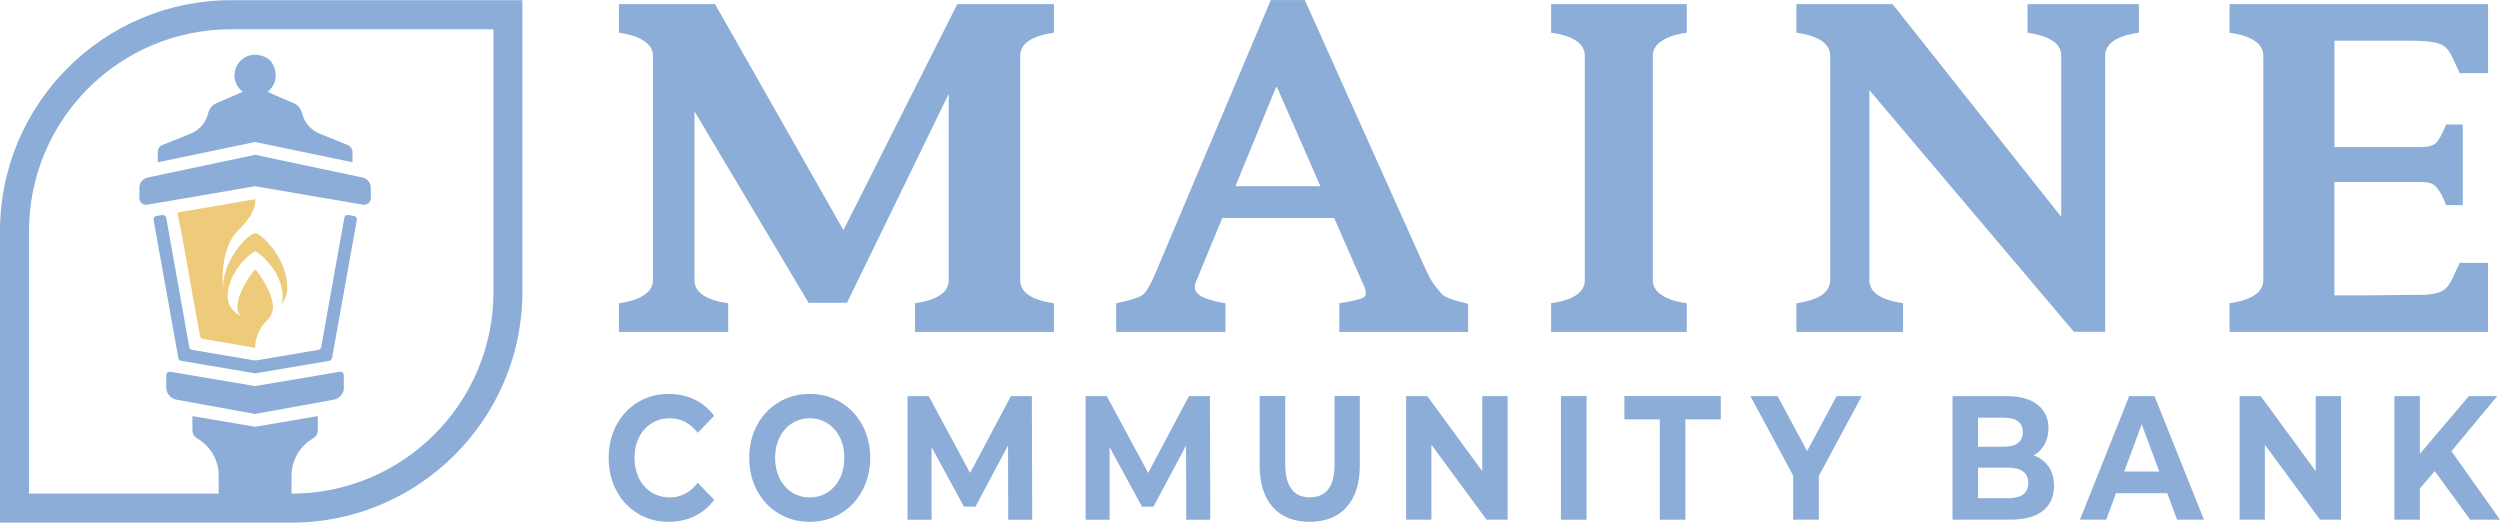
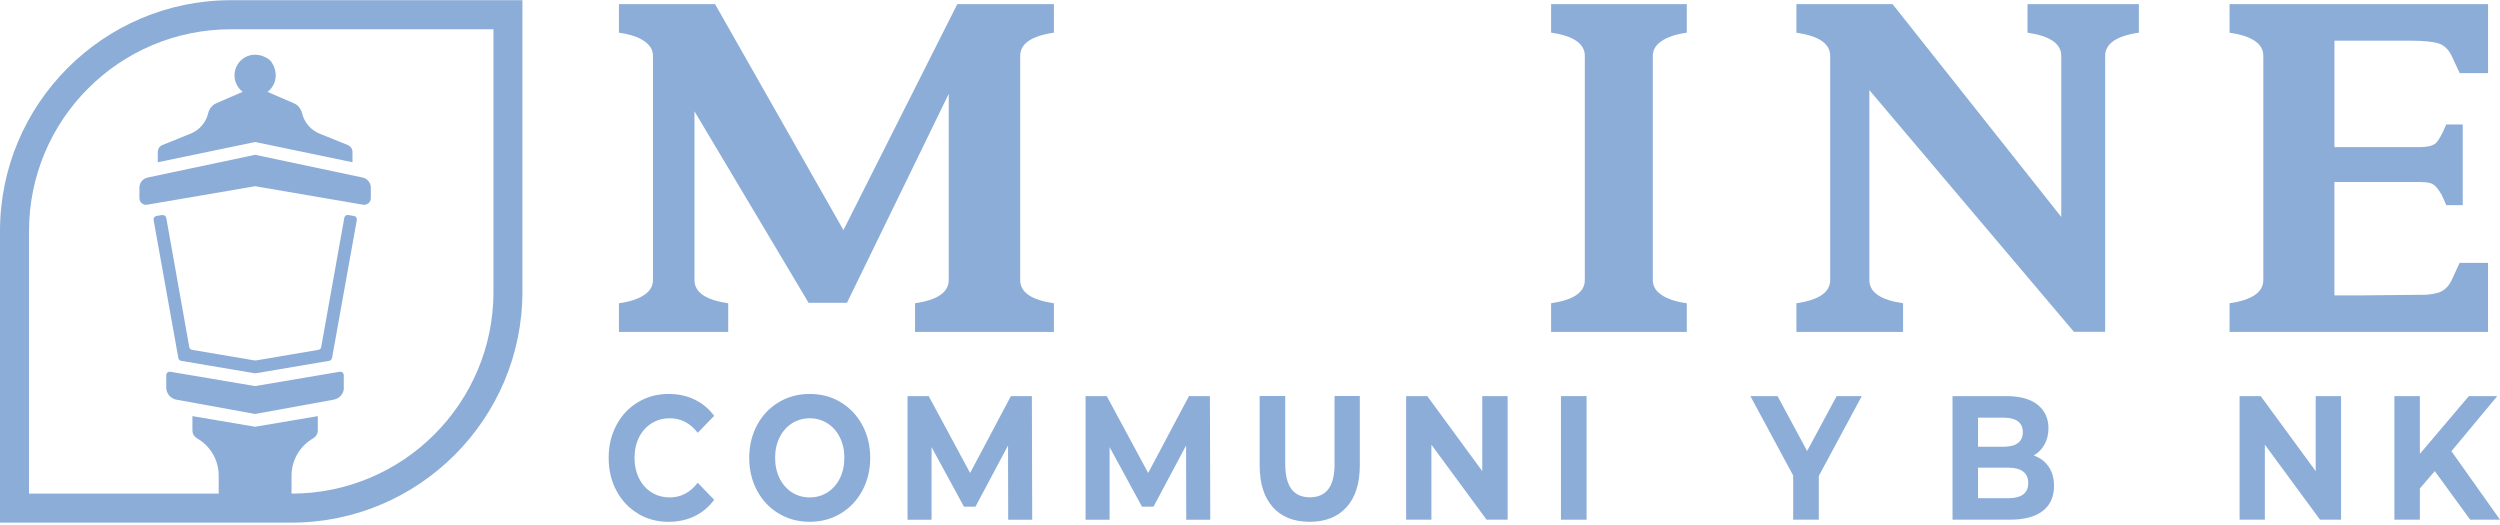
<svg xmlns="http://www.w3.org/2000/svg" width="138" height="29" viewBox="0 0 138 29" fill="none">
  <g clip-path="url(#clip0_4018_335)">
    <path d="M35.216 28.35C34.712 28.047 34.317 27.631 34.031 27.093C33.744 26.558 33.598 25.951 33.598 25.273C33.598 24.595 33.744 23.994 34.031 23.459C34.317 22.921 34.712 22.502 35.216 22.201C35.721 21.898 36.283 21.746 36.912 21.746C37.439 21.746 37.921 21.851 38.346 22.058C38.773 22.265 39.132 22.565 39.422 22.954L38.514 23.889C38.103 23.357 37.588 23.089 36.978 23.089C36.598 23.089 36.264 23.183 35.969 23.367C35.671 23.549 35.44 23.811 35.274 24.142C35.109 24.473 35.026 24.851 35.026 25.27C35.026 25.689 35.109 26.07 35.274 26.404C35.44 26.734 35.671 26.994 35.969 27.181C36.264 27.366 36.603 27.457 36.978 27.457C37.588 27.457 38.101 27.187 38.514 26.649L39.422 27.587C39.132 27.981 38.768 28.287 38.341 28.494C37.91 28.701 37.431 28.805 36.901 28.805C36.278 28.805 35.715 28.654 35.214 28.353L35.216 28.35Z" fill="#8CADD7" />
    <path d="M45.676 27.181C45.965 26.994 46.194 26.737 46.36 26.404C46.525 26.073 46.608 25.695 46.608 25.27C46.608 24.846 46.525 24.473 46.36 24.142C46.194 23.809 45.965 23.552 45.676 23.367C45.383 23.183 45.058 23.089 44.697 23.089C44.336 23.089 44.01 23.186 43.718 23.367C43.428 23.552 43.199 23.811 43.034 24.142C42.868 24.473 42.786 24.851 42.786 25.27C42.786 25.689 42.868 26.07 43.034 26.404C43.199 26.734 43.428 26.994 43.718 27.181C44.007 27.366 44.336 27.457 44.697 27.457C45.058 27.457 45.381 27.366 45.676 27.181ZM42.984 28.345C42.474 28.039 42.077 27.62 41.79 27.082C41.504 26.547 41.357 25.943 41.357 25.273C41.357 24.603 41.504 24.005 41.79 23.467C42.077 22.932 42.474 22.51 42.984 22.204C43.495 21.898 44.062 21.746 44.697 21.746C45.331 21.746 45.902 21.898 46.406 22.204C46.914 22.51 47.311 22.929 47.6 23.467C47.89 24.005 48.036 24.606 48.036 25.273C48.036 25.94 47.89 26.544 47.6 27.082C47.311 27.62 46.914 28.039 46.406 28.345C45.899 28.651 45.331 28.803 44.697 28.803C44.062 28.803 43.492 28.651 42.984 28.345Z" fill="#8CADD7" />
    <path d="M55.652 28.686L55.644 24.592L53.846 27.967H53.209L51.422 24.68V28.689H50.096V21.867H51.265L53.551 26.108L55.801 21.867H56.959L56.978 28.689H55.652V28.686Z" fill="#8CADD7" />
    <path d="M65.48 28.686L65.472 24.592L63.674 27.967H63.037L61.25 24.68V28.689H59.924V21.867H61.093L63.379 26.108L65.629 21.867H66.787L66.807 28.689H65.48V28.686Z" fill="#8CADD7" />
    <path d="M70.258 27.992C69.776 27.452 69.533 26.685 69.533 25.681V21.859H70.945V25.621C70.945 26.842 71.403 27.452 72.305 27.452C72.746 27.452 73.085 27.303 73.317 27.01C73.548 26.715 73.667 26.252 73.667 25.621V21.859H75.062V25.681C75.062 26.685 74.819 27.452 74.331 27.992C73.846 28.533 73.168 28.803 72.293 28.803C71.419 28.803 70.741 28.533 70.253 27.992H70.256H70.258Z" fill="#8CADD7" />
    <path d="M83.222 21.865V28.687H82.058L79.014 24.546V28.687H77.619V21.865H78.785L81.821 26.007V21.865H83.219H83.222Z" fill="#8CADD7" />
    <path d="M87.579 21.865H86.164V28.687H87.579V21.865Z" fill="#8CADD7" />
-     <path d="M91.621 23.15H89.666V21.862H94.988V23.15H93.033V28.687H91.621V23.15Z" fill="#8CADD7" />
    <path d="M100.398 26.272V28.687H98.984V26.25L96.621 21.865H98.121L99.753 24.896L101.383 21.865H102.77L100.398 26.272Z" fill="#8CADD7" />
    <path d="M111.677 27.295C111.867 27.157 111.958 26.947 111.958 26.663C111.958 26.098 111.58 25.814 110.836 25.814H109.187V27.502H110.836C111.205 27.502 111.486 27.433 111.677 27.297V27.295ZM109.187 23.054V24.661H110.593C110.943 24.661 111.208 24.592 111.387 24.457C111.566 24.322 111.66 24.121 111.66 23.853C111.66 23.586 111.569 23.387 111.387 23.255C111.205 23.12 110.943 23.056 110.593 23.056H109.187V23.054ZM113.086 25.759C113.282 26.046 113.381 26.401 113.381 26.826C113.381 27.422 113.174 27.885 112.758 28.205C112.341 28.527 111.735 28.687 110.938 28.687H107.78V21.865H110.761C111.506 21.865 112.079 22.025 112.476 22.342C112.873 22.659 113.075 23.092 113.075 23.638C113.075 23.969 113.003 24.267 112.862 24.529C112.719 24.788 112.52 24.992 112.264 25.144C112.614 25.265 112.887 25.472 113.086 25.764V25.759Z" fill="#8CADD7" />
-     <path d="M119.191 26.029L118.223 23.418L117.258 26.029H119.193H119.191ZM119.637 27.226H116.803L116.262 28.687H114.814L117.533 21.865H118.929L121.659 28.687H120.175L119.635 27.226H119.637Z" fill="#8CADD7" />
    <path d="M129.226 21.865V28.687H128.065L125.02 24.546V28.687H123.625V21.865H124.791L127.827 26.007V21.865H129.226Z" fill="#8CADD7" />
    <path d="M136.282 21.865L133.577 25.053V21.865H132.17V28.687H133.577V26.961L134.398 26.007H134.401L136.354 28.687H137.228H138L135.319 24.907L137.848 21.865H137.228H136.282Z" fill="#8CADD7" />
    <path d="M85.621 16.739C86.865 16.559 87.482 16.132 87.482 15.459V3.083C87.482 2.411 86.862 1.983 85.621 1.801V0.227H93.111V1.804C92.515 1.889 92.052 2.041 91.726 2.262C91.398 2.479 91.235 2.755 91.235 3.086V15.462C91.235 15.793 91.398 16.069 91.726 16.286C92.052 16.507 92.515 16.656 93.111 16.741V18.321H85.621V16.741V16.739Z" fill="#8CADD7" />
    <path d="M58.176 1.804V0.227H52.843L46.558 12.702L39.471 0.227H34.166V1.804C34.764 1.889 35.228 2.041 35.553 2.262C35.878 2.482 36.044 2.752 36.044 3.086V15.462C36.044 15.793 35.881 16.071 35.553 16.286C35.228 16.507 34.764 16.656 34.166 16.741V18.321H40.197V16.741C38.956 16.559 38.335 16.135 38.335 15.459V6.144L44.634 16.714H46.754L52.371 5.179V15.459C52.371 16.132 51.748 16.559 50.51 16.741V18.321H58.176V16.741C56.932 16.559 56.314 16.135 56.314 15.459V3.083C56.314 2.411 56.935 1.983 58.176 1.804Z" fill="#8CADD7" />
-     <path d="M68.193 10.28L70.465 4.749L72.886 10.28H68.193ZM80.426 16.611C80.312 16.584 80.161 16.532 79.971 16.454C79.78 16.38 79.648 16.297 79.573 16.214C79.496 16.129 79.389 16.002 79.254 15.828C79.118 15.66 78.989 15.462 78.879 15.238C78.763 15.015 78.633 14.734 78.481 14.394L77.803 12.88C77.679 12.602 73.973 4.346 72.026 0.003H70.148L63.776 15.092L63.734 15.178C63.489 15.765 63.266 16.134 63.064 16.286C62.882 16.418 62.444 16.562 61.741 16.713H61.71L61.697 16.727H61.655L61.641 16.741H61.614V18.321H67.644V16.741C66.925 16.62 66.442 16.465 66.2 16.286C65.957 16.104 65.893 15.867 66.007 15.575L67.471 12.034H73.645L75.266 15.729C75.426 16.063 75.44 16.281 75.308 16.391C75.175 16.501 74.715 16.617 73.929 16.741V18.321H81.04V16.771C80.748 16.697 80.544 16.645 80.431 16.617V16.609L80.426 16.611Z" fill="#8CADD7" />
    <path d="M111.919 0.227V1.804C113.163 1.986 113.781 2.411 113.781 3.083V11.974L104.469 0.227H99.163V1.804C100.407 1.986 101.027 2.411 101.027 3.083V15.459C101.027 16.132 100.404 16.559 99.163 16.741V18.321H105.05V16.741C103.807 16.559 103.189 16.135 103.189 15.459V4.975L114.481 18.316H116.205V3.083C116.205 2.411 116.825 1.983 118.066 1.804V0.227H111.919Z" fill="#8CADD7" />
    <path d="M136.839 0.227H123.071V1.804C124.312 1.986 124.935 2.411 124.935 3.083V15.459C124.935 16.132 124.312 16.559 123.071 16.741V18.321H137.311C137.311 18.321 137.327 18.316 137.338 18.316V14.511H135.772L135.331 15.465C135.149 15.834 134.898 16.066 134.575 16.162C134.415 16.209 134.206 16.245 133.944 16.27L130.309 16.306H128.859V10.046H133.555C133.792 10.046 133.982 10.063 134.128 10.101C134.277 10.14 134.407 10.228 134.52 10.371C134.633 10.515 134.716 10.636 134.768 10.733C134.821 10.832 134.906 11.03 135.033 11.323H135.943V6.869H135.033C134.815 7.391 134.628 7.73 134.473 7.887C134.316 8.044 134.01 8.121 133.558 8.121H128.862V2.245H133.001C133.729 2.245 134.258 2.292 134.578 2.388C134.901 2.482 135.154 2.714 135.333 3.086L135.775 4.037H137.341V0.227H136.839Z" fill="#8CADD7" />
    <path d="M8.151 9.8C7.887 9.855 7.696 10.086 7.696 10.359V10.938C7.696 11.167 7.9 11.338 8.124 11.3L14.083 10.279L20.042 11.3H20.039C20.265 11.338 20.469 11.167 20.469 10.938V10.359C20.469 10.089 20.279 9.855 20.014 9.8L14.083 8.545L8.151 9.8Z" fill="#8CADD7" />
    <path d="M19.537 11.921L19.222 11.868C19.12 11.849 19.024 11.918 19.007 12.02L17.73 19.159C17.717 19.237 17.656 19.297 17.576 19.311L14.168 19.89C14.118 19.898 14.063 19.898 14.013 19.89L10.602 19.311C10.525 19.3 10.462 19.237 10.448 19.159L9.179 12.034C9.138 11.816 8.879 11.88 8.879 11.88L8.633 11.921C8.531 11.94 8.462 12.037 8.479 12.142L9.844 19.763C9.858 19.843 9.921 19.904 9.998 19.918L14.008 20.596C14.057 20.604 14.11 20.604 14.162 20.596L18.172 19.918C18.252 19.904 18.312 19.84 18.326 19.763H18.329L19.697 12.142C19.713 12.037 19.647 11.94 19.542 11.921H19.537Z" fill="#8CADD7" />
    <path d="M18.977 20.714C18.977 20.593 18.869 20.502 18.751 20.521L14.077 21.312L9.403 20.521C9.284 20.499 9.177 20.59 9.177 20.711V21.395C9.177 21.72 9.411 21.999 9.731 22.06L14.08 22.851L18.428 22.06C18.748 22.002 18.983 21.723 18.983 21.395H18.977V20.714Z" fill="#8CADD7" />
    <path d="M13.399 5.068L11.94 5.699C11.705 5.798 11.548 6.014 11.49 6.259C11.369 6.758 11.013 7.177 10.525 7.376L8.967 8.005C8.81 8.068 8.711 8.217 8.711 8.385H8.708V8.956L14.082 7.839L14.154 7.853L19.457 8.956V8.388C19.457 8.222 19.355 8.071 19.2 8.007L17.645 7.379C17.154 7.18 16.799 6.758 16.677 6.262C16.617 6.014 16.462 5.801 16.225 5.702L14.766 5.071C15.202 4.74 15.398 4.108 15.017 3.474C14.957 3.372 14.868 3.284 14.766 3.223C13.867 2.677 12.944 3.311 12.944 4.163C12.944 4.533 13.126 4.861 13.399 5.071V5.068Z" fill="#8CADD7" />
    <path d="M0 12.759V28.849H16.09C23.119 28.849 28.838 23.13 28.838 16.101V0.011H12.748C5.719 0.011 0 5.73 0 12.759ZM27.241 16.104C27.241 22.258 22.25 27.247 16.096 27.247H16.093V26.254C16.093 25.446 16.504 24.693 17.188 24.258L17.317 24.175C17.458 24.087 17.543 23.93 17.543 23.764V22.97L14.083 23.557L10.622 22.97V23.764C10.622 23.93 10.707 24.087 10.848 24.175L10.978 24.258C11.659 24.691 12.072 25.443 12.072 26.254V27.247H1.602V12.759C1.602 6.604 6.59 1.616 12.748 1.616H27.239V16.104H27.241Z" fill="#8CADD7" />
-     <path d="M11.198 18.707L14.085 19.198C14.085 19.198 14.049 18.338 14.736 17.695C14.951 17.491 15.081 17.193 15.067 16.898C15.034 16.134 14.38 15.235 14.16 14.946C14.121 14.896 14.049 14.896 14.011 14.946C13.782 15.241 13.104 16.176 13.104 16.962C13.104 17.135 13.17 17.301 13.272 17.436C13.272 17.436 12.574 17.105 12.569 16.399C12.558 14.94 13.939 13.884 14.085 13.879C14.231 13.881 15.605 14.94 15.605 16.399C15.605 16.551 15.569 16.697 15.516 16.832C15.726 16.562 15.856 16.231 15.856 15.872C15.856 14.287 14.444 12.875 14.085 12.875C13.727 12.875 12.315 14.287 12.315 15.872C12.315 15.947 12.064 13.766 13.156 12.707C14.273 11.62 14.082 10.997 14.082 10.997L9.789 11.733L9.966 12.594L9.974 12.607L11.041 18.561C11.055 18.638 11.118 18.702 11.195 18.713L11.198 18.707Z" fill="#EECB7B" />
  </g>
  <defs>
    <clipPath id="clip0_4018_335">
      <rect width="138" height="28.849" fill="white" />
    </clipPath>
  </defs>
</svg>